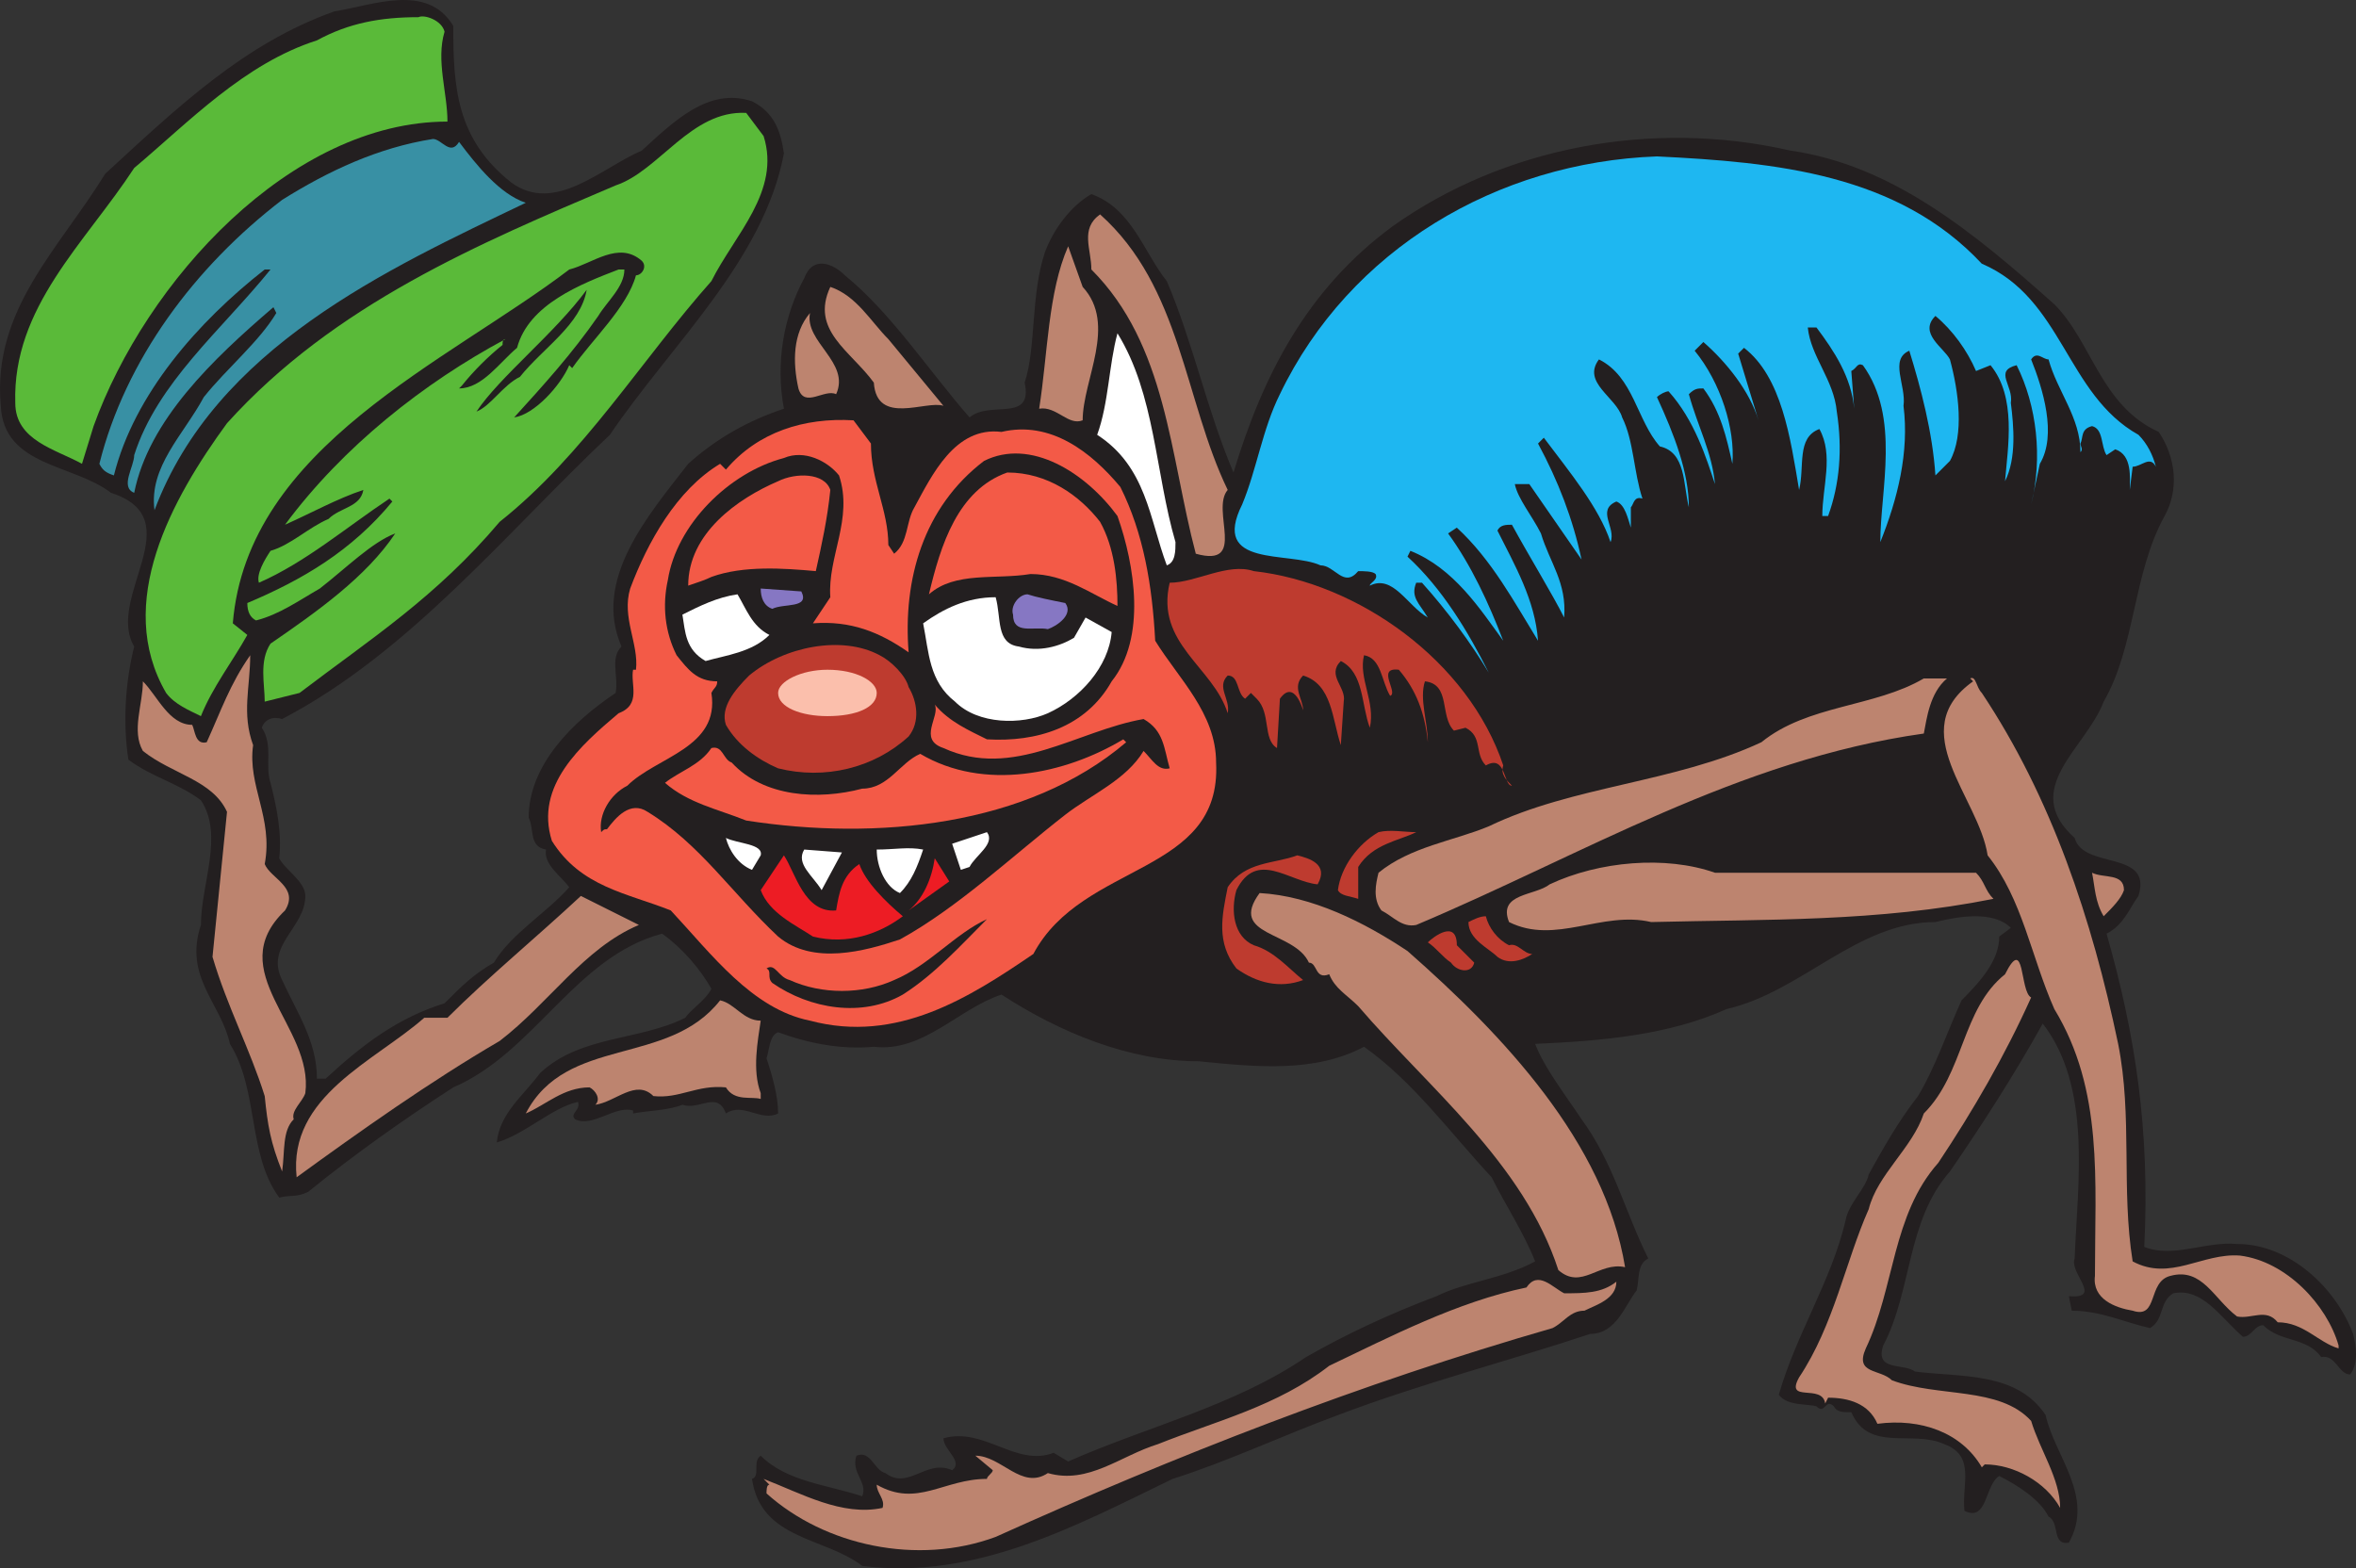
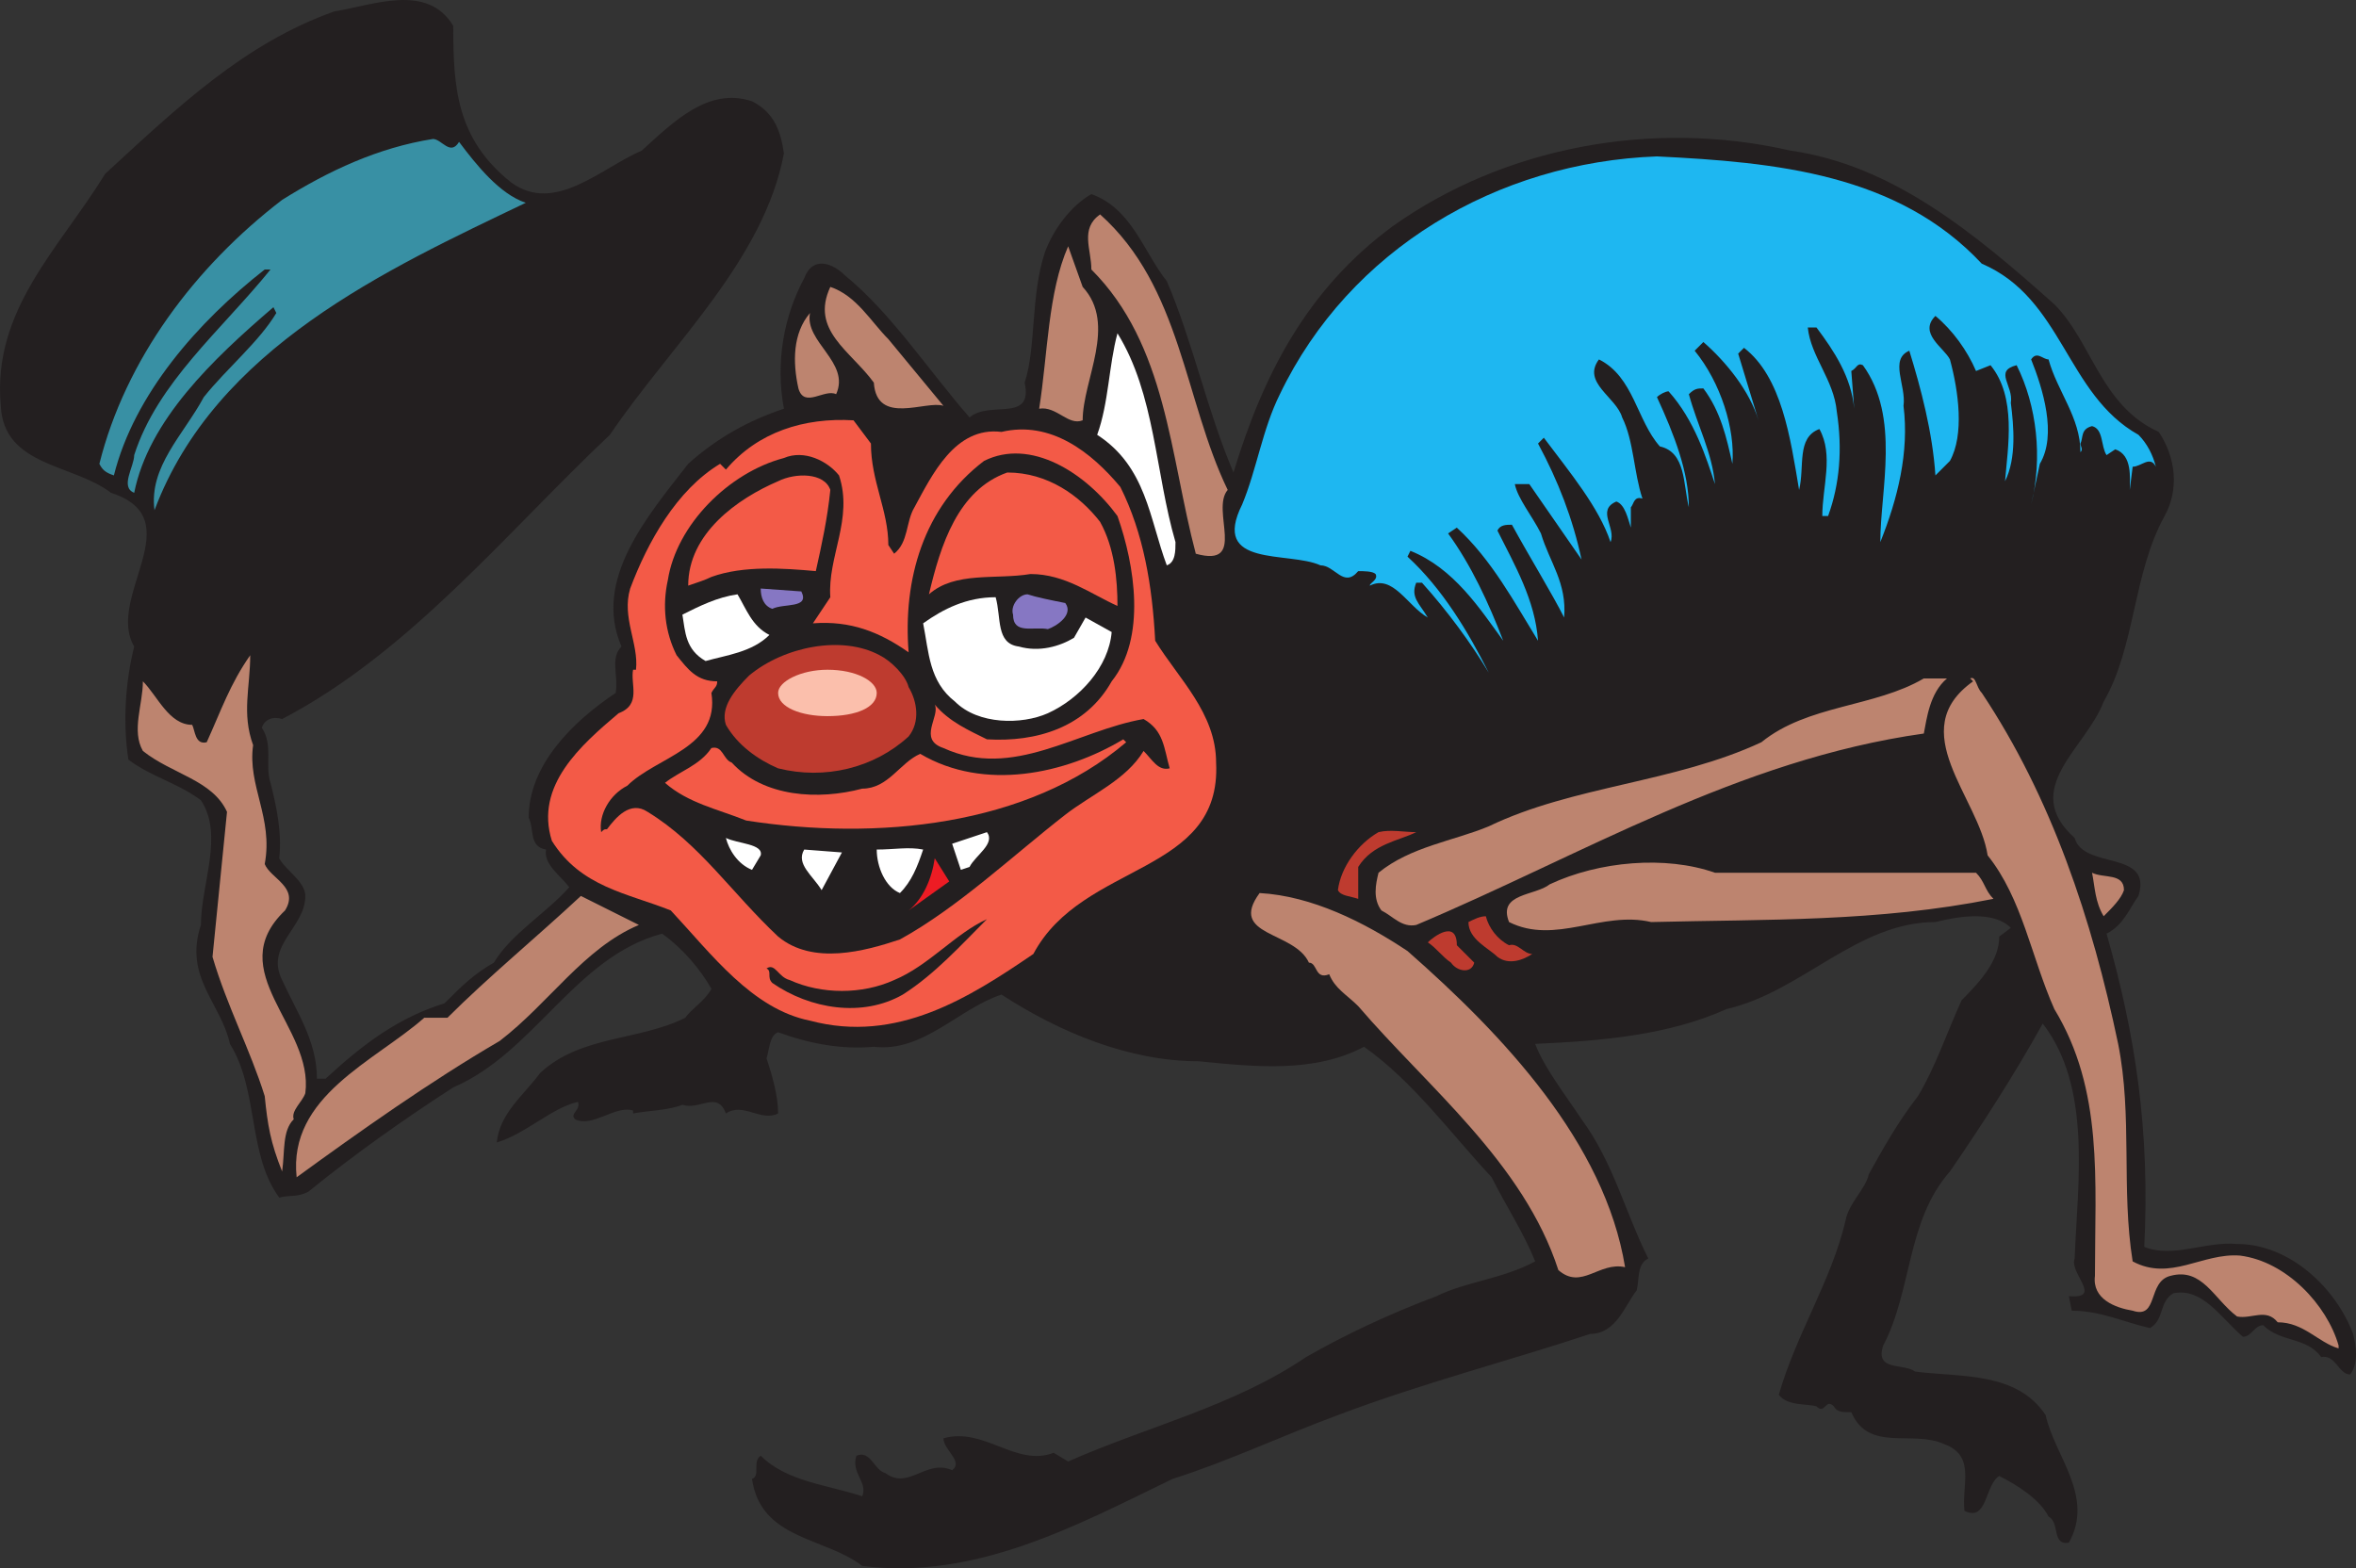
<svg xmlns="http://www.w3.org/2000/svg" width="609.2" height="405.553">
  <rect width="100%" height="100%" fill="#333333" stroke="none" />
  <path fill="#231f20" fill-rule="evenodd" d="M117.2 6.692c0 15.75.75 29.25 15 40.5 11.25 8.25 23.25-3.75 33.75-8.25 8.25-7.5 17.25-16.5 28.5-12.75 6 3 7.5 8.25 8.25 13.5-5.25 27.75-29.25 49.5-45 72.75-27 25.5-51.75 56.25-84.75 73.5-2.25-.75-4.5 0-5.25 2.25 3 4.5.75 9.75 2.25 14.25 1.5 6 3 12.75 2.25 19.5 1.5 3 6.75 6 6.75 9.75 0 8.25-10.5 12.75-6 21.75 3.75 8.25 9 15.75 9 25.5h2.25c9.75-9 18.75-15.75 30.75-19.5 4.5-4.5 7.5-7.5 12.75-10.5 4.5-7.5 13.5-12.75 19.5-19.5-2.25-3-6.75-6-6-9.75-4.5-.75-3-5.25-4.5-8.25 0-13.5 11.25-24.75 22.5-32.25.75-4.5-1.5-9 1.5-12-7.5-17.25 6.75-33.75 17.25-47.25 7.5-6.75 15.75-11.25 24.75-14.25-2.25-12 0-24 5.25-33.75 2.25-6 7.5-3.75 10.5-.75 12 9.75 21.75 24.75 32.25 36.75 5.25-4.5 16.5 1.5 14.25-9 3-9 1.5-22.5 5.25-33.75 2.25-6 6.75-12 12-15 10.5 3.75 13.5 15 19.5 22.5 6.75 15.75 10.5 33.75 17.25 49.5 7.5-24.75 18.75-47.25 41.25-63.75 28.5-20.25 66.75-27.75 102.75-19.5 26.25 3.75 47.25 21 68.25 39.75 9.75 9.75 12 26.25 27 33 4.5 6.75 5.25 15 1.5 21.75-8.25 15-7.5 33.75-15.75 48-4.5 12-21.75 22.5-7.5 35.25 2.25 8.25 20.25 3 16.5 15-2.25 3-3.75 7.5-8.25 9.75 7.5 26.25 11.25 51 9.75 81 7.5 3 15.75-1.5 24-.75 13.5 0 25.5 11.25 30 23.25.75 3 1.5 7.5-.75 10.5-3 0-3.75-5.25-7.5-4.5-3.75-5.25-10.5-3.75-15-8.25-2.25 0-3 3-5.25 3-6-5.25-10.5-12.75-18-11.25-3.75 2.25-2.25 6.75-6 9-6.75-1.5-12.75-4.5-20.25-4.5l-.75-3.75c9 .75 0-6 1.5-9.75.75-19.5 4.5-44.25-8.25-60.75-7.5 13.5-15.75 26.25-24 38.25-11.25 12.75-9.75 30.75-17.25 45-2.25 6.75 5.25 4.5 8.25 6.75 12 1.5 26.25 0 33.75 11.25 2.25 10.5 12.75 21 6 33-4.5.75-2.25-5.25-5.25-6.75-2.25-4.5-8.25-8.25-12.75-10.5-3.75 2.25-3 12-9 9-.75-6.75 3-14.25-5.25-17.25-8.25-3.75-19.5 2.25-24-8.25-2.25 0-3.75 0-4.5-1.5-2.25-2.25-2.25 2.25-4.5 0-2.25-.75-7.5 0-9.75-3 4.5-15.75 13.5-29.25 17.25-45 .75-4.5 5.25-8.25 6-12 3.75-6.75 7.5-13.5 12.75-20.25 4.5-7.5 7.5-16.5 11.25-24.75 5.25-5.25 9.75-10.5 9.75-16.5l3-2.25c-4.5-4.5-13.5-3-19.5-1.5-20.25 0-34.5 18-54 22.5-15 6.75-32.25 8.25-49.5 9 2.25 6 7.5 12.75 12 19.5 8.25 11.25 11.25 24 17.25 36-3 1.5-2.25 5.25-3 8.25-3 3.75-5.25 11.25-12 11.25-20.25 6.75-43.5 12.75-65.25 21-14.25 5.25-28.5 12-42.75 16.5-24.75 12-51 26.25-80.25 22.5-9.75-7.5-26.25-6.75-28.5-22.5 2.25-.75 0-4.5 2.25-6 6.75 6.75 17.25 7.5 26.25 10.5 1.5-3.75-3-6-1.5-10.5 3.75-1.5 4.5 3.75 7.5 4.5 6 4.5 10.5-3.75 17.25-.75 3-2.25-2.25-5.25-2.25-8.25 10.5-3 18.75 7.5 28.5 3.75l3.75 2.25c20.25-9 42.75-14.25 61.5-27 10.5-6 21.75-11.25 33.75-15.75 7.5-3.75 17.25-4.5 25.5-9-3-7.5-7.5-14.25-11.25-21.75-10.5-11.25-20.25-24.75-33-33.75-12.75 6.75-27.75 5.25-42.75 3.75-18 0-36-7.5-51-17.25-11.25 3.75-20.25 15-33 13.5-8.25.75-16.5-.75-24.75-3.75-2.25.75-2.25 4.5-3 6.75 1.5 4.5 3 9.75 3 14.25-4.5 2.25-9-3-13.5 0-2.25-6-6.75-.75-11.25-2.25-3.75 1.5-9 1.5-12.75 2.25v-.75c-4.5-1.5-10.5 4.5-15 2.25-1.5-1.5 1.5-2.25.75-4.5-6.75 1.5-13.5 8.25-21 10.5.75-7.5 6.75-12 11.25-18 10.5-9.75 25.5-8.25 37.5-14.25 1.5-2.25 5.25-4.5 6.75-7.5-3-5.25-7.5-10.5-12.75-14.25-22.5 6-33 30.75-54 39.75-12.75 8.25-25.5 17.25-37.5 27-3 1.5-4.5.75-7.5 1.5-8.25-11.25-5.25-27.75-12.75-39.75-2.25-10.5-12-17.25-7.5-30.75 0-10.5 6-23.25 0-32.25-6-4.5-12.75-6-18.75-10.5-1.5-9.75-.75-20.25 1.5-29.25-7.5-12.75 15-33-6-39.75-9.75-7.5-27.75-6.75-28.5-22.5-2.25-24.75 15-40.5 27-60 18.75-17.25 36-33.75 59.25-42 9.75-1.5 24-7.5 30.75 3.75" />
-   <path fill="#5aba39" fill-rule="evenodd" d="M114.95 8.192c-2.25 7.5.75 15.75.75 23.25-40.5 0-78 41.25-91.5 78.75l-3 9.75c-6.75-3.75-17.25-6-17.25-15.75-.75-24.75 18-41.25 30.75-60.75 14.25-12 28.5-27 47.25-33 8.25-4.5 16.5-6 26.25-6 1.5-.75 6 .75 6.75 3.75m82.5 27c4.5 14.25-7.5 25.5-13.5 37.5-18 20.25-33 45-54.75 62.25-16.5 19.5-33 30-51.75 44.25l-9 2.25c0-4.5-1.5-10.5 1.5-15 12-8.25 24.75-17.25 32.25-28.5-6 2.25-12.75 9-19.5 14.25-5.25 3-10.5 6.75-16.5 8.25-1.5-.75-2.25-2.25-2.25-4.5 14.25-6 27-13.5 37.5-26.25l-.75-.75c-11.25 7.5-21.75 16.5-33.75 21.75-.75-2.25 1.5-6 3-8.25 5.25-1.5 9.75-6 15-8.25 3-3 8.25-3 9-7.5-6.75 2.25-13.5 6-20.25 9 15-20.25 36-36.75 57-48-.75 0-.75.75-.75 1.5-3.75 3-7.5 6.75-10.5 10.5l-.75.75c6 0 10.5-6.75 15-10.5 3-11.25 16.5-16.5 26.25-20.25h1.5c0 4.5-4.5 8.25-6.75 12-6.75 9.75-14.25 18-21.75 26.25 5.25-.75 12-8.25 14.25-13.5l.75.75c5.25-7.5 14.25-15.75 16.5-24 1.5 0 3-2.25 1.5-3.75-6-5.25-12.75.75-18.75 2.25-31.5 24-83.25 45.75-87 91.5l3.75 3c-3.75 6.75-9 13.5-12 21-3-1.5-6.75-3-9-6-13.5-23.25 1.5-50.25 15.75-69.75 27.75-30.75 65.25-46.5 100.5-61.5 11.25-3.75 19.5-19.5 33.75-18.75l4.5 6" />
  <path fill="#3890a4" fill-rule="evenodd" d="M118.7 36.692c4.5 6 10.5 13.5 17.25 15.75-36 17.25-80.25 37.5-96 79.5-1.5-11.25 7.5-19.5 12.75-29.25 6-7.5 14.25-14.25 18.75-21.75l-.75-1.5c-15.75 13.5-32.25 29.25-36 48-3.75-1.5 0-6.75 0-9.75 6-18.75 22.5-32.25 35.25-48h-1.5c-17.25 13.5-33.75 32.25-39 53.25-2.25-.75-3-1.5-3.75-3 6.75-27 24.75-51 47.25-68.25 12-7.5 24.75-13.5 39-15.75 2.25 0 4.5 4.5 6.75.75" />
  <path fill="#1eb7f1" fill-rule="evenodd" d="M512.45 68.192c21 9 21.75 33.75 40.5 44.25 2.25 2.25 3.75 5.25 4.5 8.25-1.5-3-3.75 0-6 0l-.75 6c0-3 .75-9-3.75-10.5l-2.25 1.5c-1.5-2.25-.75-6.75-3.75-7.5-3 .75-2.25 3-3 4.5 0 .75.75 1.5 0 2.25 0-9-6-15.75-8.25-24-1.5 0-3-2.25-4.5 0 3 7.5 6.75 19.5 2.25 27l-2.25 10.5c3-12 1.5-25.5-3.75-36-6 1.5-.75 5.25-1.5 9.75.75 6 1.5 14.25-1.5 20.25.75-9 3-21.75-3.75-30l-3.75 1.5c-2.25-5.25-6-10.5-10.5-14.25-4.5 4.5 2.25 8.25 3.75 11.25 2.25 8.25 3.75 19.5 0 26.25l-3.75 3.75c-.75-11.25-3.75-22.5-6.75-32.25-5.25 2.25-.75 9-1.5 14.25 1.5 12-1.5 24-6 35.25 0-13.5 5.25-32.25-4.5-45.75-1.5-.75-1.5.75-3 1.5l.75 9.75c-.75-8.25-5.25-15-9.75-21h-2.25c.75 7.5 6.75 13.5 7.5 21.75 1.5 9.75.75 18.75-2.25 27h-1.5c0-7.5 3-15.75-.75-22.5-6 2.25-3.75 9.75-5.25 15.75-2.25-13.5-4.5-29.25-14.25-36.75l-1.5 1.5 5.25 17.25c-2.25-7.5-8.25-15-14.25-20.25l-2.25 2.25c6.75 8.25 10.5 20.25 9.75 29.25-1.5-6.75-3-13.5-7.5-19.5-1.5 0-2.25 0-3.75 1.5 2.25 8.25 6 15 6.75 23.25-2.25-6.75-5.25-16.5-12-24-.75 0-2.25.75-3 1.5 4.5 9.75 8.25 19.5 8.25 28.5-1.5-6-.75-14.25-7.5-15.75-6-6.75-6.75-18-15.75-22.5-4.5 6 4.5 9.75 6 15 3 6 3 14.25 5.25 21-2.25-.75-2.25 1.5-3 2.25v5.25c-.75-2.25-1.5-6-3.75-6.75-5.25 2.25 0 6.75-1.5 10.5-3-9-10.5-18-17.25-27l-1.5 1.5c5.25 9.75 9 19.5 11.25 30l-13.5-19.5h-3.75c.75 3.75 4.5 8.25 6.75 12.75 2.25 7.5 6.75 12.75 6 21.75-3-6-9-15.75-13.5-24-1.5 0-3 0-3.75 1.5 4.5 9 9.75 18 10.5 28.5-6-9.75-12-21-21-29.25l-2.25 1.5c6 8.25 10.5 18 14.25 27.75-6-8.25-12.75-18.75-24-23.25l-.75 1.5c9 8.25 15.75 19.5 21 30-4.5-7.5-10.5-15.75-17.25-23.25h-1.5c-1.5 3.75.75 5.25 3 9-5.25-3-9-11.25-15-8.25 0-.75 2.25-1.5 1.5-3-.75-.75-3-.75-4.5-.75-3.75 4.5-6-1.5-9.75-1.5-8.25-3.75-28.5.75-20.25-15.75 3.75-9 5.25-19.5 9.75-28.5 18-37.5 56.25-60 97.5-61.5 30.75 1.5 62.25 4.5 84 27.75" />
  <path fill="#bd846f" fill-rule="evenodd" d="M317.45 126.692c-4.5 5.25 5.25 20.25-8.25 16.5-6.75-25.5-7.5-54-27-73.5 0-5.25-3-10.5 2.25-14.25 21 18.75 21.75 48 33 71.25m-37.5-52.5c9 9.75 0 24 0 34.5-3.75 1.5-6.75-3.75-11.25-3 2.25-14.25 2.25-30 7.5-42l3.75 10.5m-50.25 13.5 14.25 17.25c-4.5-1.5-17.25 5.25-18-6-6-8.25-16.5-13.5-11.25-24.75 6.75 2.25 10.5 9 15 13.5" />
  <path fill="#231f20" fill-rule="evenodd" d="M134.45 97.442c-4.5 2.25-7.5 7.5-11.25 9 6-9 20.25-20.25 28.5-31.5-1.5 9-11.25 15-17.25 22.5" />
  <path fill="#bd846f" fill-rule="evenodd" d="M216.2 101.942c-3-1.5-8.25 3.75-9.75-1.5-1.5-6.75-1.5-14.25 3-19.5-1.5 7.5 10.5 12.75 6.75 21" />
  <path fill="#fff" fill-rule="evenodd" d="M303.95 140.192c0 2.25 0 5.25-2.25 6-4.5-12-5.25-25.5-18-33.75 3-8.25 3-18 5.25-26.25 9.75 15.75 9.75 36 15 54" />
  <path fill="#f35a47" fill-rule="evenodd" d="M225.2 114.692c0 9.75 4.5 17.25 4.5 26.25l1.5 2.25c3.75-3 3-8.25 5.25-12 4.5-8.25 10.5-21 22.5-19.5 12.75-3 23.25 5.25 30.75 14.25 6 12 8.25 25.5 9 39.75 6 9.75 15.75 18.75 15.75 31.5 1.5 29.25-34.5 25.5-47.25 49.5-16.5 11.25-35.25 23.25-57.75 17.25-15-3-25.5-17.25-36-28.5-11.25-4.5-23.25-6-30.75-18-4.5-14.25 7.5-24.75 17.25-33 6-2.25 3-7.5 3.75-11.25h.75c.75-6.75-3.75-13.5-1.5-21 4.5-12 12-25.5 23.25-32.25l1.5 1.5c8.25-9.75 20.25-13.5 33-12.75l4.5 6" />
  <path fill="#231f20" fill-rule="evenodd" d="M288.95 133.442c4.5 12.75 7.5 31.5-1.5 42.75-6.75 12-19.5 15.75-32.25 15-4.5-2.25-9.75-4.5-13.5-9 1.5 3-4.5 9 2.25 11.25 18 8.25 34.5-4.5 51.75-7.5 5.25 3 5.25 7.5 6.75 12.75-3 .75-4.5-2.25-6.75-4.5-4.5 7.5-13.5 11.25-20.25 16.5-13.5 10.5-27.75 24-42.75 32.25-9 3-22.5 6.75-31.5-.75-12-11.25-20.25-24-33.75-32.25-4.5-3-8.25 1.5-10.5 4.5-.75 0-.75 0-1.5.75-.75-4.5 2.25-9.75 6.75-12 7.5-7.5 24-9.75 21.75-24 .75-1.5 1.5-1.5 1.5-3-5.25 0-7.5-3-10.5-6.75-3-6-3.75-12.75-2.25-19.5 2.25-14.25 15.75-27.75 30-31.5 5.25-2.25 11.25.75 14.25 4.5 3.75 11.25-3 21-2.25 31.5l-4.5 6.75c9.75-.75 17.25 2.25 24.75 7.5-1.5-18.75 3.75-37.5 19.5-49.5 12-6 26.25 3 34.5 14.25" />
  <path fill="#f35a47" fill-rule="evenodd" d="M284.45 134.942c3.75 6.75 4.5 15 4.5 21.75-6.75-3-13.5-8.25-22.5-8.25-9 1.5-19.5-.75-26.25 5.25 3-12.75 7.5-27 20.25-31.5 10.5 0 18.75 6 24 12.75m-69.75-8.25c-.75 7.5-2.25 14.25-3.75 21-8.25-.75-18.75-1.5-27 1.5-1.5.75-3.75 1.5-6 2.25 0-13.5 12.75-22.5 23.25-27 4.5-2.25 12-2.25 13.5 2.25" />
-   <path fill="#be3b2f" fill-rule="evenodd" d="M388.7 197.942c-.75 2.25.75 3.75 2.25 5.25-2.25 0-1.5-8.25-6.75-5.25-3-3-.75-7.5-5.25-9.75l-3 .75c-3.75-3.75-.75-12-7.5-12.75-1.5 4.5.75 10.5.75 15.75-.75-7.5-3-13.5-7.5-18.75-6-.75 0 6-2.25 6.75-2.25-3.75-2.25-9.75-6.75-10.5-1.5 6 3 12 1.5 18.75-2.25-6-1.5-14.25-7.5-17.25-3.75 3.75 1.5 6.75.75 10.5l-.75 11.25c-2.25-6.75-2.25-15.75-9.75-18-3 3 0 6 0 9 0 0-2.25-8.25-6-3l-.75 12.75c-3.75-2.25-1.5-9-5.25-12.75l-1.5-1.5-1.5 1.5c-2.25-1.5-1.5-6-4.5-6-3 3 .75 6 0 9.75-3.75-12-18.75-18-15-33.75 6.75 0 15-5.25 21.75-3 27 3 55.5 23.25 64.5 50.25" />
  <path fill="#8677c3" fill-rule="evenodd" d="M207.2 152.942c2.25 4.5-4.5 3-7.5 4.5-2.25-.75-3-3-3-5.25l10.5.75" />
  <path fill="#fff" fill-rule="evenodd" d="M198.95 164.192c-4.5 4.5-11.25 5.25-16.5 6.75-5.25-3-5.25-7.5-6-12 4.5-2.25 9-4.5 14.25-5.25 2.25 3.75 3.75 8.25 8.25 10.5" />
  <path fill="#8677c3" fill-rule="evenodd" d="M275.45 155.942c2.25 3-2.25 6-4.5 6.75-3.75-.75-9 1.5-9-3.75-.75-2.25 1.5-5.25 3.75-5.25 2.25.75 6 1.5 9.75 2.25" />
  <path fill="#fff" fill-rule="evenodd" d="M257.45 154.442c1.5 5.25 0 12 6 12.75 5.25 1.5 10.5 0 14.25-2.25l3-5.25 6.75 3.75c-.75 9-8.25 17.25-16.5 21-6.75 3-18 3-24-3-6.75-5.25-6.75-12.75-8.25-20.25 5.25-3.75 11.25-6.75 18.75-6.75" />
  <path fill="#be3b2f" fill-rule="evenodd" d="M234.95 177.692c2.25 3.75 3 9 0 12.75-9 8.25-21.75 11.25-33.75 8.25-5.25-2.25-10.5-6-13.5-11.25-1.5-4.5 2.25-9 6-12.75 9-7.5 24-10.5 33.75-5.25 3 1.5 6.75 5.25 7.5 8.25" />
  <path fill="#bd846f" fill-rule="evenodd" d="M65.45 192.692c-1.5 10.5 5.25 18.75 3 30.75 1.5 3.75 9 6 5.25 12-16.5 15.75 7.5 30 5.25 47.25-.75 2.25-3.75 4.5-3 6.75-3 3-2.25 8.25-3 13.5-3-7.5-3.75-12-4.5-19.5-3.75-12-9.75-23.25-13.5-36l3.75-37.5c-3.75-8.25-14.25-9.75-21.75-15.75-3-5.25 0-12 0-18 3.75 3.75 6.75 11.25 12.75 11.25.75 1.5.75 5.25 3.75 4.5 3.75-8.25 6-15 11.25-22.5 0 8.25-2.25 15 .75 23.25m438-17.25c-4.5 3.75-5.25 10.5-6 14.25-48 6.75-88.5 31.5-131.25 49.5-3.75.75-6-2.25-9-3.75-2.25-3-1.5-6.75-.75-9.75 8.25-6.75 19.5-8.25 28.5-12 21.75-10.5 48-11.25 70.5-21.75 12-9.75 29.25-9 42-16.5h6m9 3.75c18 27 28.5 58.5 35.25 90.75 3.75 18.75.75 37.5 3.75 56.25 9.75 5.25 18-2.25 27.75-1.5 12 1.5 22.5 12.75 25.5 23.25v.75c-5.25-1.5-9-6.75-15.75-6.75-3-3.75-6.75-.75-10.5-1.5-6-4.5-9-12.75-17.25-10.5-6 1.5-3 11.25-9.75 9-4.5-.75-10.5-3-9.75-9 0-24.75 2.25-48-10.5-69-6-13.5-8.25-28.5-17.25-39.75-2.25-15-21.75-32.25-3.75-45l-.75-.75c1.5-.75 1.5 2.25 3 3.75" />
  <path fill="#f35a47" fill-rule="evenodd" d="M291.2 191.942c-25.5 21.75-64.5 25.5-98.25 20.25-7.5-3-15-4.5-21-9.75 3.75-3 9-4.5 12-9 3-.75 3 3 5.25 3.75 8.25 9 22.5 9.75 33.75 6.75 6.75 0 9.75-6.75 15-9 16.5 9.75 37.5 5.25 52.5-3.75l.75.75" />
  <path fill="#be3b2f" fill-rule="evenodd" d="M366.2 215.192c-4.5 2.25-11.25 3-15 9v8.25c-2.25-.75-4.5-.75-5.25-2.25.75-6 5.25-12 10.5-15 3-.75 6.75 0 9.75 0" />
  <path fill="#fff" fill-rule="evenodd" d="m250.7 224.192-2.25.75-2.25-6.75 9-3c2.25 3-3 6-4.5 9m-54-3-2.25 3.75c-3.75-1.5-6-5.25-6.75-8.25 3 1.5 9.75 1.5 9 4.5m42-1.5c-1.5 4.5-3 8.25-6 11.25-3.75-1.5-6-6.75-6-11.25 4.5 0 8.25-.75 12 0m-26.25 10.5c-2.25-3.75-6.75-6.75-4.5-10.5l9.75.75-5.25 9.75" />
-   <path fill="#ed1c24" fill-rule="evenodd" d="M216.2 235.442c.75-4.5 1.5-9 6-12 1.5 4.5 6.75 9.75 11.25 13.5-6 4.5-14.25 7.5-23.25 5.25-4.5-3-11.25-6-13.5-12l6-9c3 4.5 5.25 15 13.5 14.25" />
-   <path fill="#be3b2f" fill-rule="evenodd" d="M340.7 228.692c-7.5-.75-15.75-9-21 1.5-1.5 5.25-.75 12 4.5 14.25 5.25 1.5 9 6 12.75 9-6 2.25-12 .75-17.25-3-5.25-6.75-3.75-13.5-2.25-21 4.5-6.75 12-6 18-8.25 3 .75 8.25 2.25 5.25 7.5" />
  <path fill="#ed1c24" fill-rule="evenodd" d="M234.95 235.442c3.75-3 6-8.25 6.75-13.5l3.75 6-10.5 7.5" />
  <path fill="#bd846f" fill-rule="evenodd" d="M484.7 225.692h26.25c2.25 2.25 2.25 4.5 4.5 6.75-30 6-58.5 5.25-88.5 6-12.75-3-24.75 6-36.75 0-3-7.5 6.75-6.75 10.5-9.75 12.75-6 30-7.5 42.75-3h41.25m64.5 4.5c-.75 2.25-3 4.5-5.25 6.75-2.25-3.75-2.25-7.5-3-11.25 3 1.5 8.25 0 8.25 4.5m-185.25 15.75c24.75 21.75 51 49.5 56.25 81.75-6.75-1.5-11.25 6-17.25.75-9-27.75-33.75-47.25-51.75-68.25-3-3-6-4.5-7.5-8.25-3.75 1.5-3-3-5.25-3-3.75-8.25-21-6.75-12.75-18 13.5.75 27 7.5 38.25 15m-198.75-6.75c-14.25 6-23.25 20.25-36 30-18 10.5-36 23.25-52.5 35.25-2.25-21 20.25-30 33-41.25h6c10.5-10.5 23.25-21 34.5-31.5l15 7.5" />
  <path fill="#be3b2f" fill-rule="evenodd" d="M390.2 244.442c2.25-.75 3.75 2.25 6 2.25-2.25 1.5-6 3-9 .75-2.25-2.25-7.5-4.5-7.5-9 1.5-.75 3-1.5 4.5-1.5.75 3 3 6 6 7.5" />
  <path fill="#231f20" fill-rule="evenodd" d="M255.2 237.692c-6.75 6.75-13.5 14.25-21.75 19.5-10.5 6-24 3.75-33.75-3-1.5-1.5 0-3-1.5-3.75 2.25-1.5 3 2.25 6 3 8.25 3.75 18.75 3.75 27 0 9-3.75 15.75-12 24-15.75" />
  <path fill="#be3b2f" fill-rule="evenodd" d="m376.7 244.442 4.5 4.5c-.75 3-4.5 2.25-6 0-2.25-1.5-3.75-3.75-6-5.25 1.5-1.5 7.5-6 7.5.75" />
-   <path fill="#bd846f" fill-rule="evenodd" d="M525.2 257.942c-6.75 15-15 29.25-24 42.75-12 13.5-11.25 32.25-18.75 48-3 6.75 3.75 5.25 6.75 8.25 12 4.5 27.75 1.5 36 10.5 2.25 7.5 7.5 15 7.5 22.5-3.75-6.75-12-11.25-19.5-11.25l-.75.75c-5.25-9-15.75-12.75-27-11.25-2.25-5.25-7.5-6.75-12.75-6.75l-.75 1.5c-.75-5.25-10.5 0-6.75-6.75 9-13.5 12-30 18-43.5 2.25-9 11.25-15.75 14.25-24.75 10.5-10.5 9.75-27 21-36 5.25-10.5 3.75 4.5 6.75 6m-328.5 6c-.75 5.25-2.25 12.75 0 18.75v1.5c-2.25-.75-6.75.75-9-3-7.5-.75-12 3-18.75 2.25-4.5-4.5-9.75 1.5-15 2.25 1.5-1.5 0-3.75-1.5-4.5-6.75 0-11.25 4.5-16.5 6.75 10.5-20.25 36.75-12 50.25-29.25 3.75.75 6 5.25 10.5 5.25m207.75 70.5c5.25 0 9.75 0 13.5-3 0 4.5-5.25 6-8.25 7.5-3.75 0-5.25 3-8.25 4.5-49.5 14.25-97.5 33-144 54-20.25 7.5-44.25 2.25-59.25-11.25 0-.75 0-2.25.75-2.25l-1.5-1.5c9.75 3.75 20.25 9.75 30.75 7.5.75-2.25-1.5-3.75-1.5-6 10.5 6 17.25-1.5 28.5-1.5 0-.75 1.5-1.5 1.5-2.25l-4.5-3.75c6.75 0 12 9 18.75 4.5 10.5 3 18.75-4.5 28.5-7.5 15-6 30.75-9.75 44.25-20.25 15.75-7.5 33-16.5 51-20.25 3-4.5 6.75 0 9.75 1.5" />
  <path fill="#fbbfac" fill-rule="evenodd" d="M213.95 185.192c7.5 0 12.75-2.25 12.75-6 0-3-5.25-6-12.75-6-6.75 0-12.75 3-12.75 6 0 3.75 6 6 12.75 6" />
</svg>